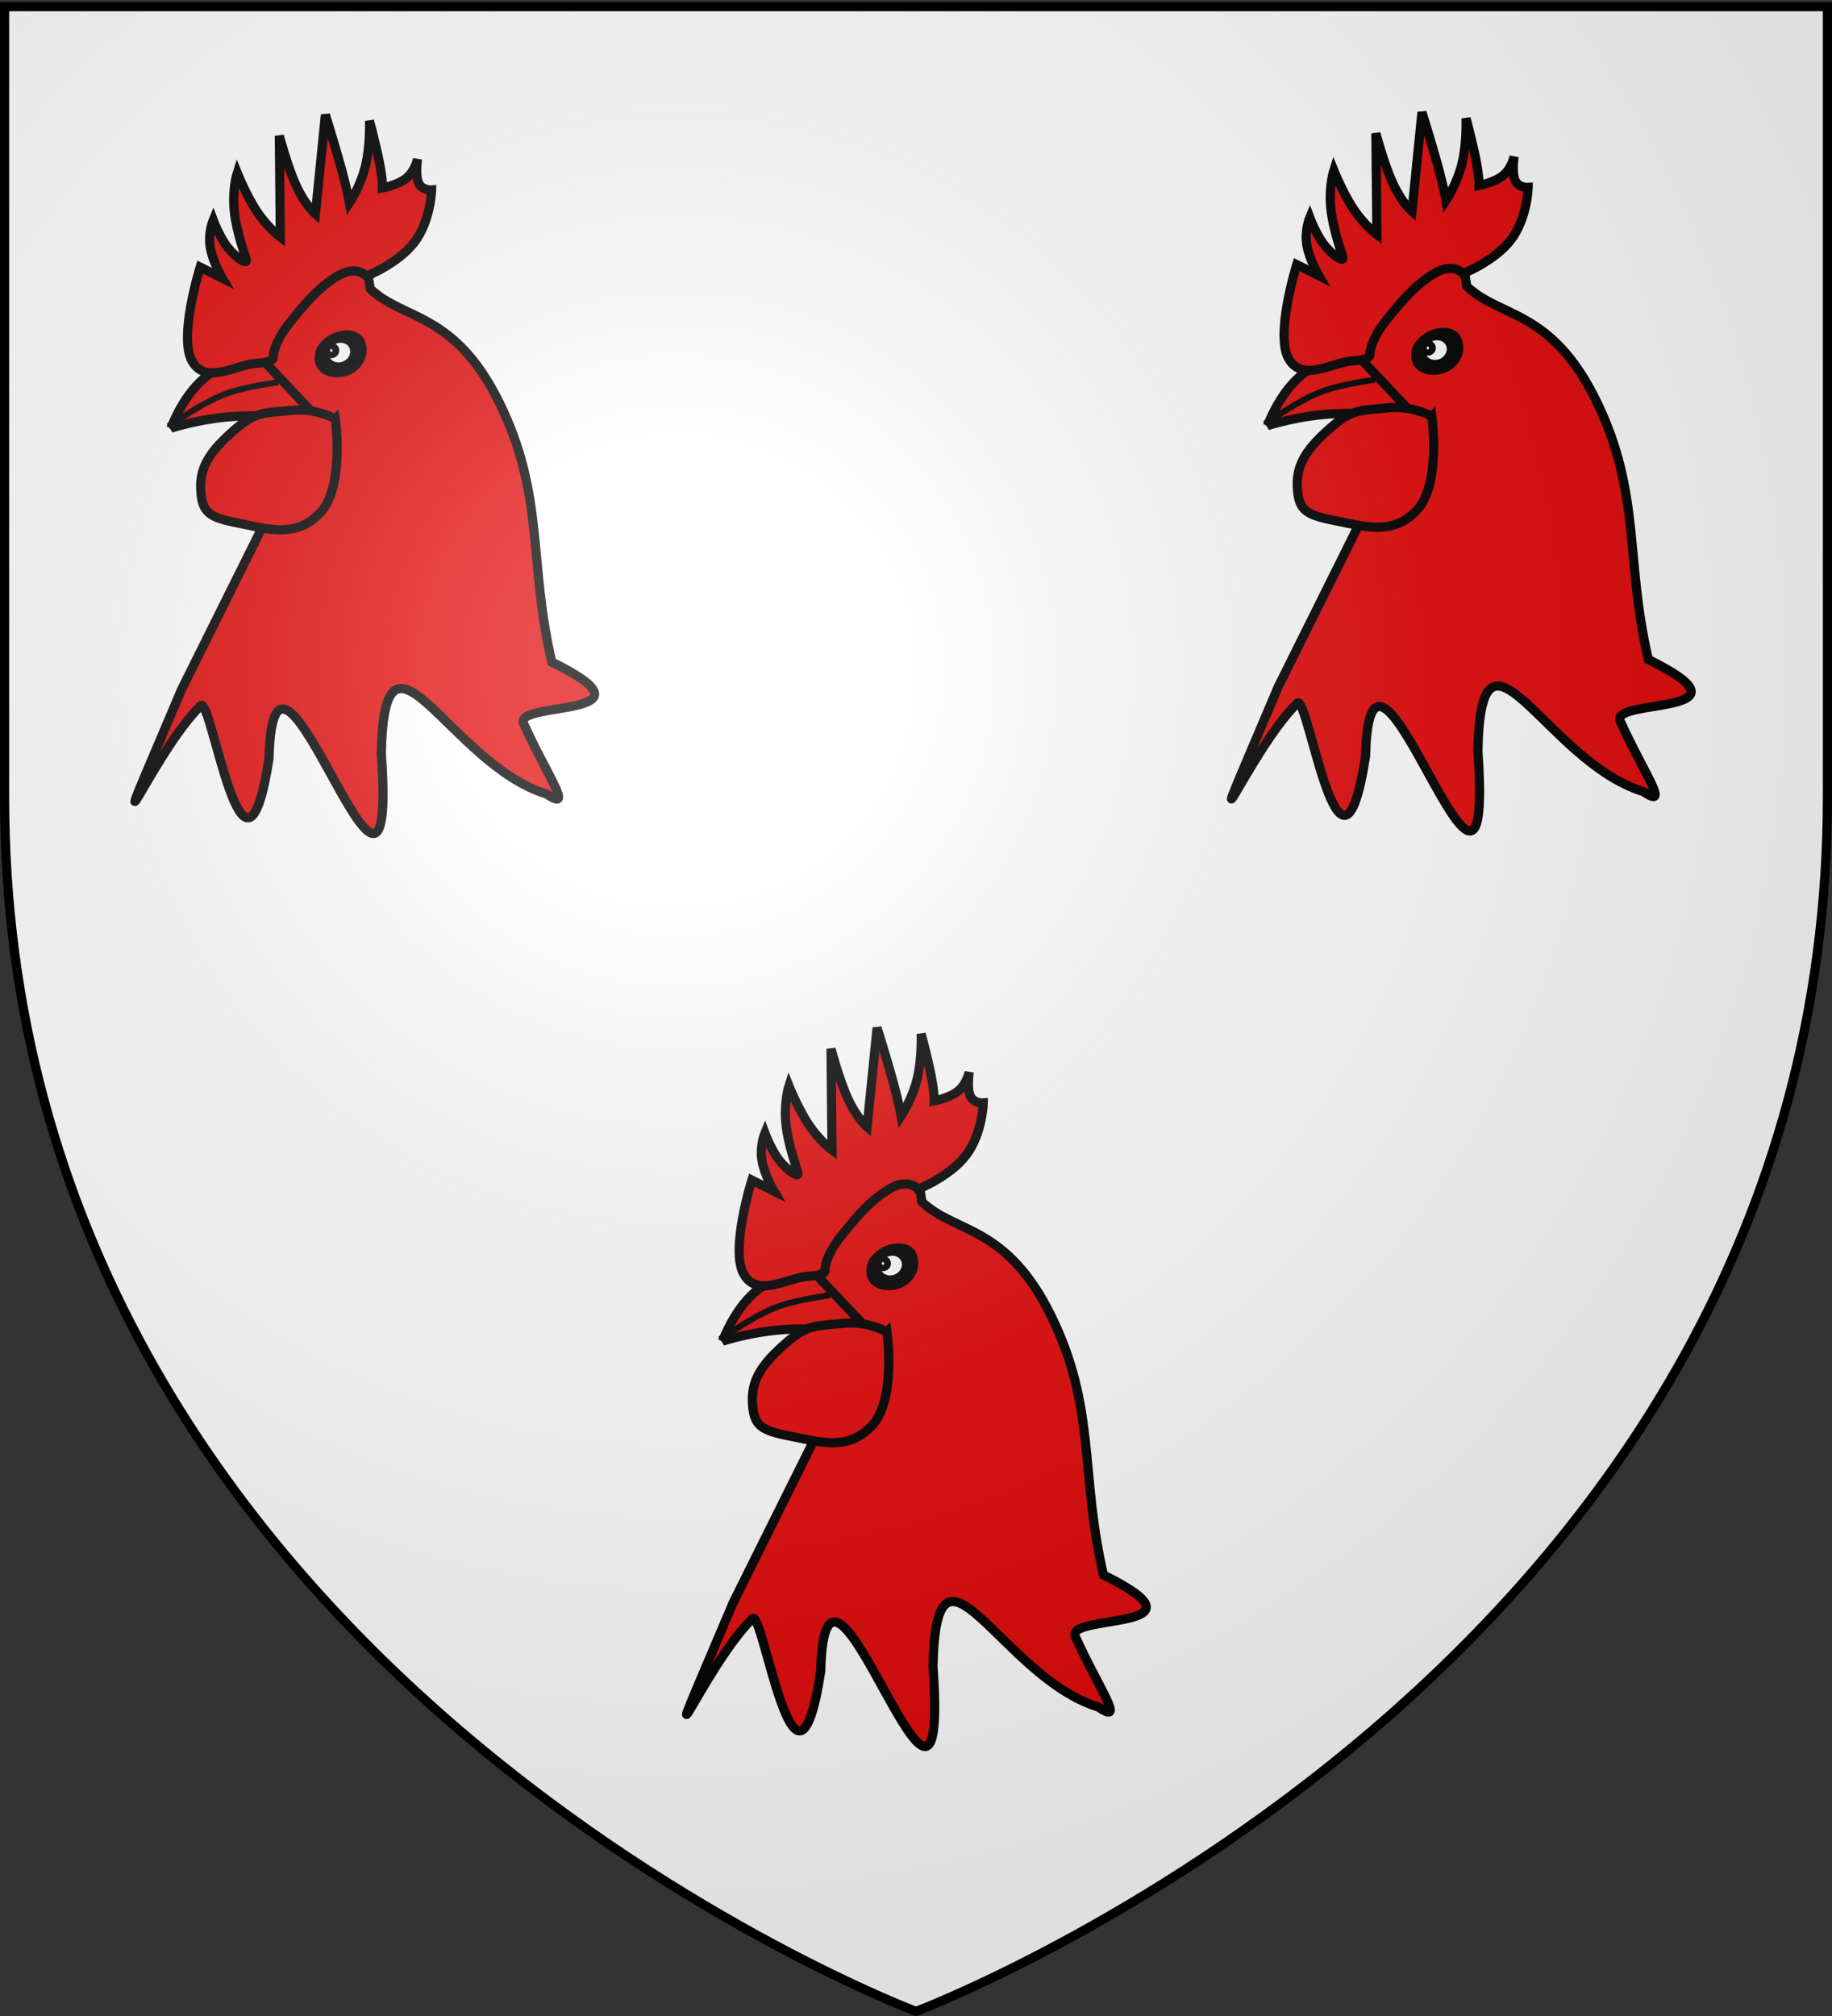
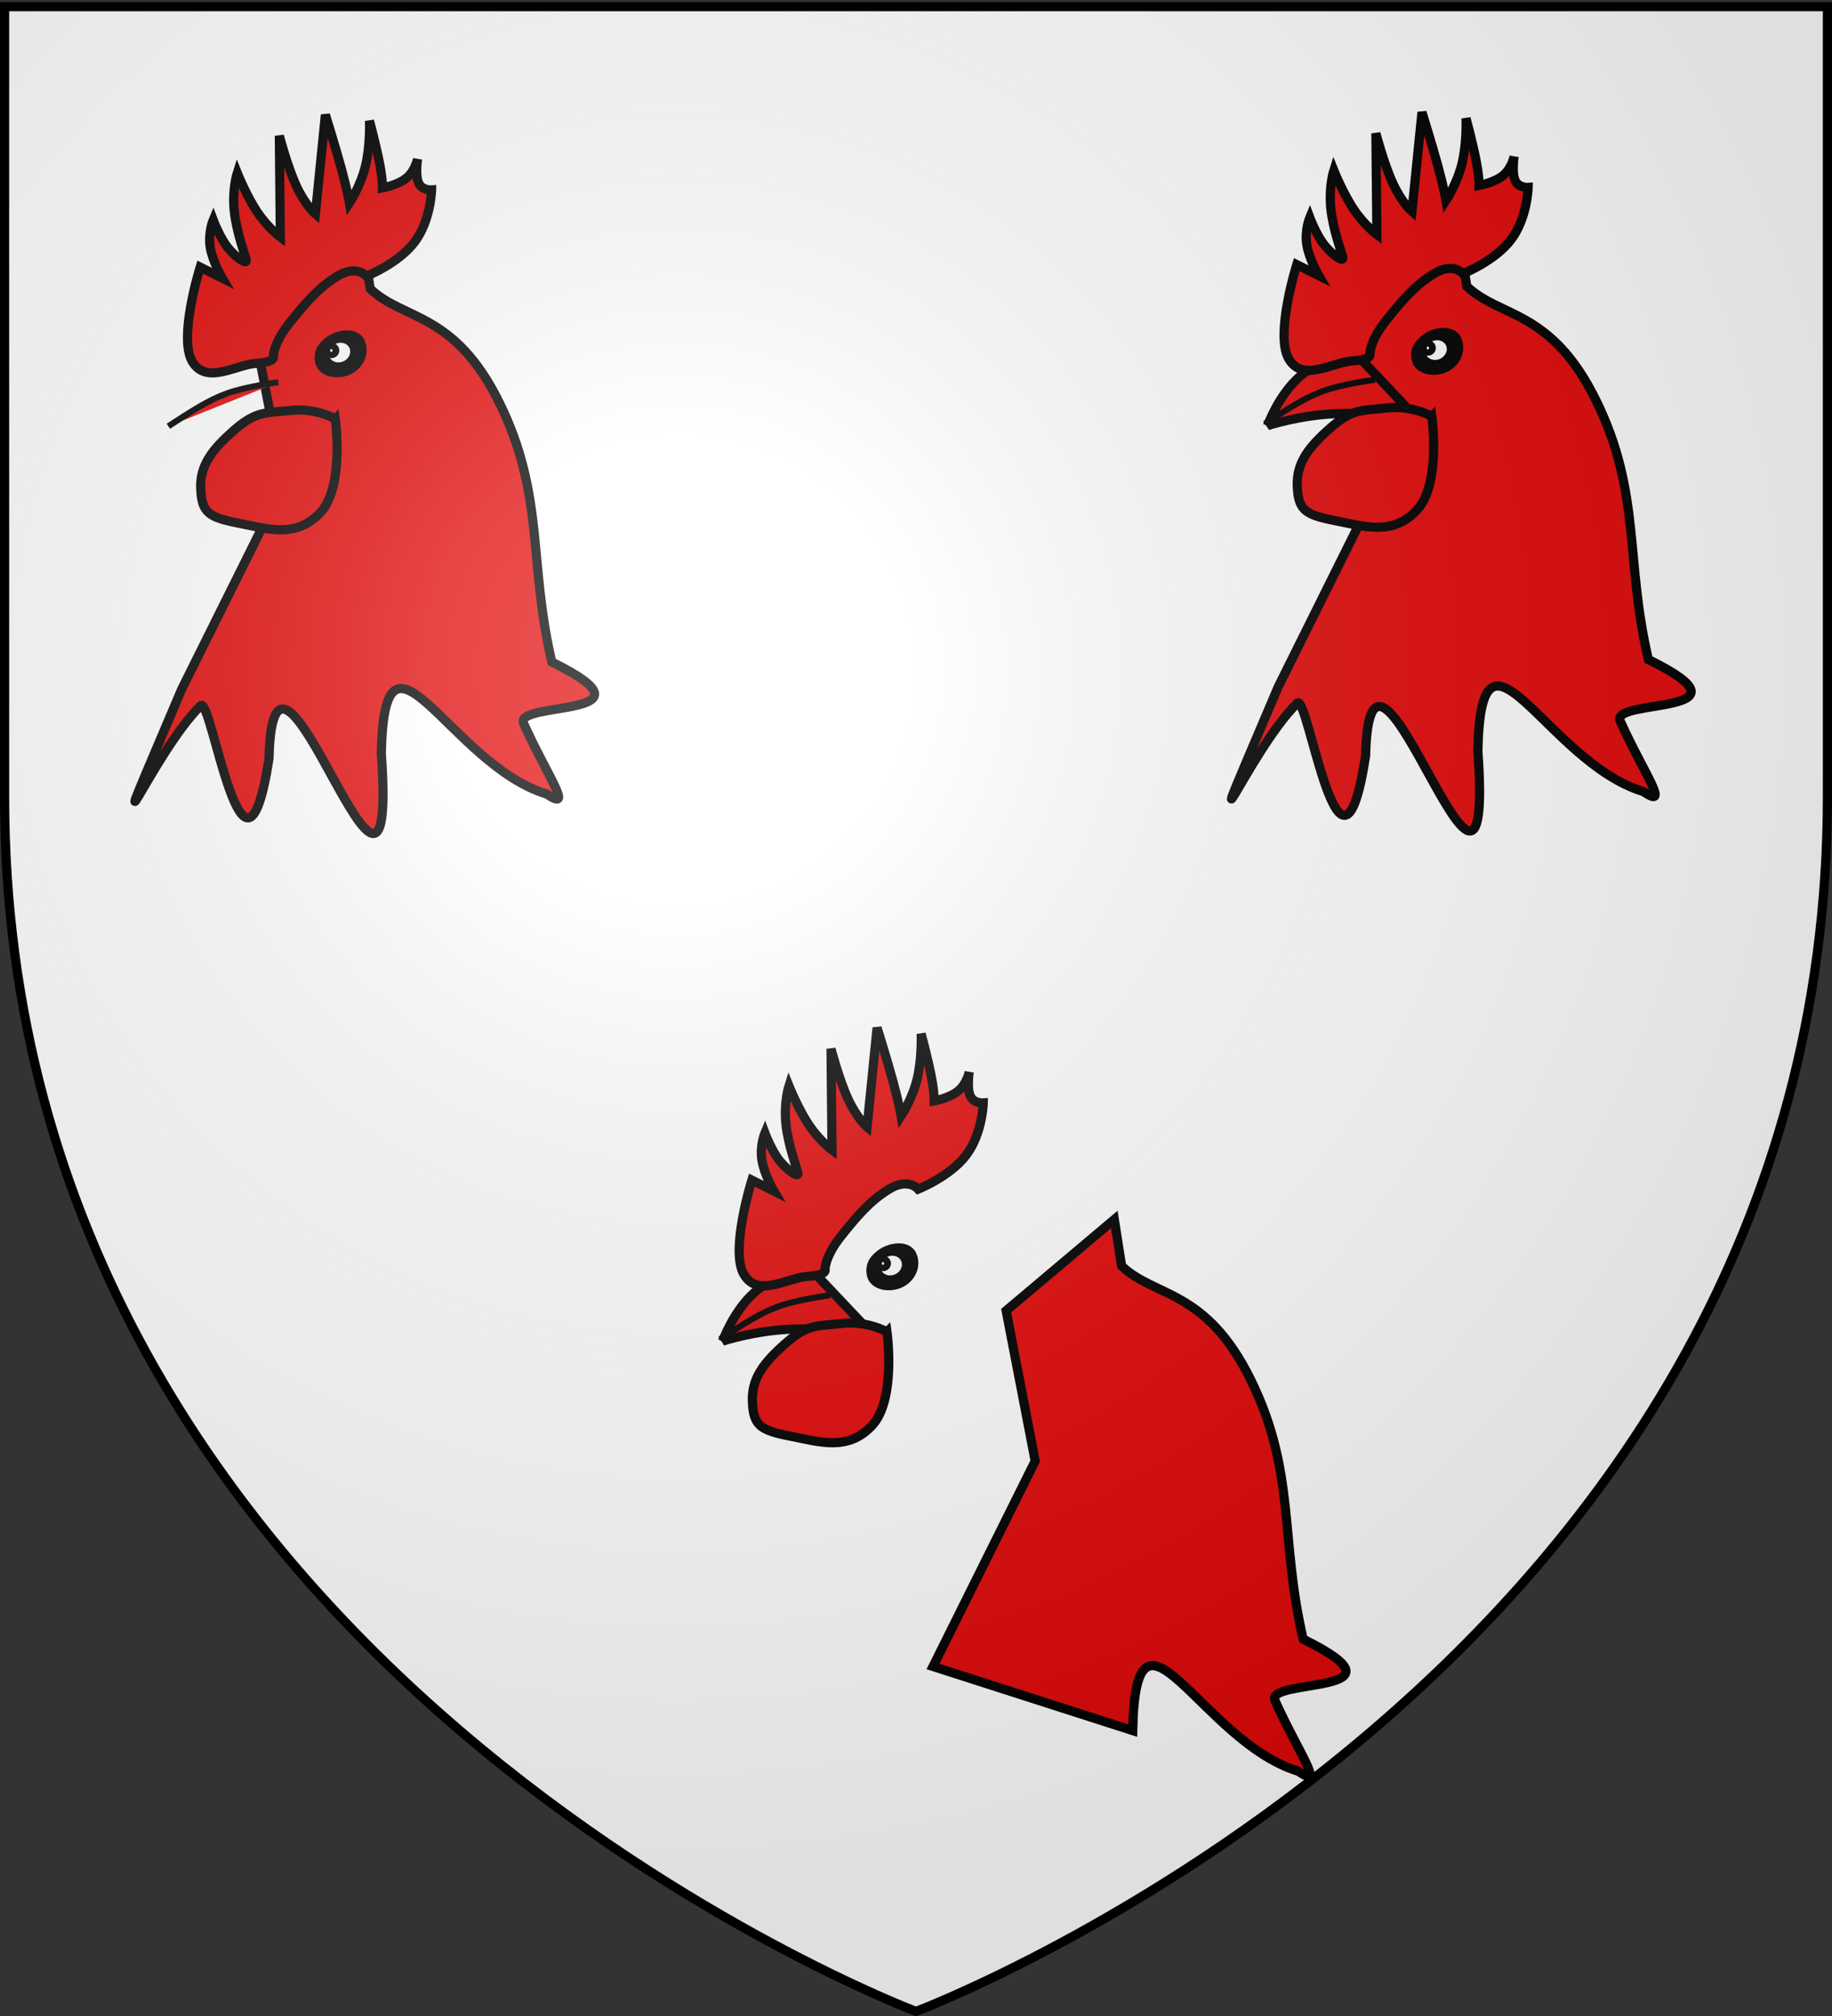
<svg xmlns="http://www.w3.org/2000/svg" xmlns:xlink="http://www.w3.org/1999/xlink" height="660" width="600" version="1.0">
  <rect width="100%" height="100%" fill="#333333" stroke="none" />
  <defs>
    <radialGradient xlink:href="#a" id="b" gradientUnits="userSpaceOnUse" gradientTransform="matrix(1.353 0 0 1.349 -77.63 -85.747)" cx="221.445" cy="226.331" fx="221.445" fy="226.331" r="300" />
    <linearGradient id="a">
      <stop style="stop-color:white;stop-opacity:.314" offset="0" />
      <stop offset=".19" style="stop-color:white;stop-opacity:.251" />
      <stop style="stop-color:#6b6b6b;stop-opacity:.125" offset=".6" />
      <stop style="stop-color:black;stop-opacity:.125" offset="1" />
    </linearGradient>
  </defs>
  <g style="display:inline">
    <path style="fill:#fff;fill-opacity:1;fill-rule:evenodd;stroke:none;stroke-width:1px;stroke-linecap:butt;stroke-linejoin:miter;stroke-opacity:1" d="M300 658.5s298.5-112.32 298.5-397.772V2.176H1.5v258.552C1.5 546.18 300 658.5 300 658.5z" />
  </g>
  <g style="display:inline">
    <path style="fill:#e20909;fill-opacity:1;fill-rule:evenodd;stroke:#000;stroke-width:3;stroke-linecap:butt;stroke-linejoin:miter;stroke-miterlimit:4;stroke-dasharray:none;stroke-opacity:1" d="M198.439 224.757c5.73 82.022-35.331-60.44-36.779 1.59-8.271 53.605-18.796-20.712-22.364-17.25-15.873 15.403-36.092 65.011-6.261-5.335l33.466-67.266-9.515-49.219 35.434-29.859 2.382 15.212c10.913 10.453 27.645 7.336 42.41 37.523 14.764 30.188 9.35 51.68 17.06 84.657 37.561 18.506-12.639 12.576-9.215 20.165 7.843 17.381 16.75 29.243 7.518 23.059-31.824-9.729-53.156-63.795-54.136-13.277z" transform="matrix(1 0 0 1 -73.55 21.919)" />
-     <path style="fill:#e20909;fill-opacity:1;fill-rule:evenodd;stroke:#000;stroke-width:3;stroke-linecap:butt;stroke-linejoin:miter;stroke-miterlimit:4;stroke-dasharray:none;stroke-opacity:1" d="M129.544 118.25s3.491-9.861 10.474-16.01c6.983-6.148 17.457-8.584 17.457-8.584l21.485 22.738s-14.234-2.553-26.588-2.089c-12.354.464-22.828 3.945-22.828 3.945z" transform="matrix(1 0 0 1 -73.55 21.919)" />
    <path d="M191.526 89.982c1.61 3.345-.063 7.495-3.735 9.263-3.672 1.767-8.921.797-9.569-2.86-.462-2.607.31-4.46 2.833-6.473 3.185-2.542 8.86-3.276 10.47.07z" style="fill:#fff;fill-opacity:1;stroke:#000;stroke-width:3;stroke-miterlimit:4;stroke-opacity:1" transform="matrix(1 0 0 1 -73.55 21.919)" />
    <path d="M189.329 91.306c1.11 2.306-.042 5.163-2.573 6.381-2.53 1.218-5.482.336-6.592-1.97-1.11-2.306.042-5.162 2.573-6.38 2.53-1.219 5.482-.337 6.592 1.969z" style="fill:#fff;fill-opacity:.796;stroke:#000;stroke-width:3;stroke-miterlimit:4;stroke-dasharray:none;stroke-opacity:1" transform="matrix(1 0 0 1 -73.55 21.919)" />
    <path d="M183.173 92.82c0 .563-.5 1.02-1.118 1.02-.617 0-1.118-.457-1.118-1.02 0-.562.5-1.018 1.118-1.018.618 0 1.118.456 1.118 1.019z" style="fill:#fff;fill-opacity:1;stroke:#000;stroke-width:3;stroke-miterlimit:4;stroke-dasharray:none;stroke-opacity:1" transform="matrix(1 0 0 1 -73.55 21.919)" />
    <path style="fill:#e20909;fill-opacity:1;fill-rule:evenodd;stroke:#000;stroke-width:3;stroke-linecap:butt;stroke-linejoin:miter;stroke-miterlimit:4;stroke-dasharray:none;stroke-opacity:1" d="M183.368 115.233s3.074 22.1-4.872 30.627c-7.946 8.527-17.11 5.394-26.912 3.48-9.802-1.914-11.948-3.538-12.296-11.137-.348-7.598 3.538-12.819 10.904-19.257 7.366-6.439 10.266-5.569 18.56-6.497 8.294-.928 14.616 2.784 14.616 2.784zM157.485 97.028c-6.644.41-16.405 7.22-20.999-.656-4.593-7.875 2.625-30.844 2.625-30.844l7.218 3.61s-3.199-5.414-3.937-10.172c-.738-4.758.984-8.86.984-8.86s2.215 5.907 4.922 9.188c2.707 3.281 6.234 5.578 5.906 3.938-.328-1.641-3.2-8.942-3.938-16.079-.738-7.136.985-12.468.985-12.468s3.035 7.547 6.562 12.797c3.527 5.25 7.546 8.203 7.546 8.203l-.328-33.14s2.625 10.007 5.577 16.405c2.953 6.399 6.234 9.188 6.234 9.188l3.281-32.485s3.281 10.5 5.25 17.72c1.968 7.218 2.624 11.155 2.624 11.155s3.61-5.414 5.25-12.14c1.64-6.727 1.312-14.766 1.312-14.766s2.215 8.285 3.281 13.781c1.067 5.497.985 8.204.985 8.204s5.003-.903 7.874-3.282c2.87-2.379 3.609-6.234 3.609-6.234s-.82 5.332.328 7.875 4.265 2.297 4.265 2.297-.246 10.008-5.577 17.062c-5.332 7.055-15.749 11.157-15.749 11.157s-3.199-3.856-9.515 0c-6.316 3.855-10.499 8.859-15.748 15.421-5.25 6.563-5.25 10.829-5.25 10.829s1.067 1.886-5.577 2.296z" transform="matrix(1 0 0 1 -73.55 21.919)" />
    <path d="M128.68 117.63c7.659-4.955 13.065-8.559 19.371-10.811 6.307-2.253 16.668-3.604 16.668-3.604" style="fill:#e20909;fill-rule:evenodd;stroke:#000;stroke-width:2;stroke-linecap:butt;stroke-linejoin:miter;stroke-opacity:1" transform="matrix(1 0 0 1 -73.55 21.919)" />
    <g style="display:inline">
      <path style="fill:#e20909;fill-opacity:1;fill-rule:evenodd;stroke:#000;stroke-width:3;stroke-linecap:butt;stroke-linejoin:miter;stroke-miterlimit:4;stroke-dasharray:none;stroke-opacity:1" d="M198.439 224.757c5.73 82.022-35.331-60.44-36.779 1.59-8.271 53.605-18.796-20.712-22.364-17.25-15.873 15.403-36.092 65.011-6.261-5.335l33.466-67.266-9.515-49.219 35.434-29.859 2.382 15.212c10.913 10.453 27.645 7.336 42.41 37.523 14.764 30.188 9.35 51.68 17.06 84.657 37.561 18.506-12.639 12.576-9.215 20.165 7.843 17.381 16.75 29.243 7.518 23.059-31.824-9.729-53.156-63.795-54.136-13.277z" transform="matrix(1 0 0 1 285.587 21.1)" />
      <path style="fill:#e20909;fill-opacity:1;fill-rule:evenodd;stroke:#000;stroke-width:3;stroke-linecap:butt;stroke-linejoin:miter;stroke-miterlimit:4;stroke-dasharray:none;stroke-opacity:1" d="M129.544 118.25s3.491-9.861 10.474-16.01c6.983-6.148 17.457-8.584 17.457-8.584l21.485 22.738s-14.234-2.553-26.588-2.089c-12.354.464-22.828 3.945-22.828 3.945z" transform="matrix(1 0 0 1 285.587 21.1)" />
      <path d="M191.526 89.982c1.61 3.345-.063 7.495-3.735 9.263-3.672 1.767-8.921.797-9.569-2.86-.462-2.607.31-4.46 2.833-6.473 3.185-2.542 8.86-3.276 10.47.07z" style="fill:#fff;fill-opacity:1;stroke:#000;stroke-width:3;stroke-miterlimit:4;stroke-opacity:1" transform="matrix(1 0 0 1 285.587 21.1)" />
      <path d="M189.329 91.306c1.11 2.306-.042 5.163-2.573 6.381-2.53 1.218-5.482.336-6.592-1.97-1.11-2.306.042-5.162 2.573-6.38 2.53-1.219 5.482-.337 6.592 1.969z" style="fill:#fff;fill-opacity:.796;stroke:#000;stroke-width:3;stroke-miterlimit:4;stroke-dasharray:none;stroke-opacity:1" transform="matrix(1 0 0 1 285.587 21.1)" />
      <path d="M183.173 92.82c0 .563-.5 1.02-1.118 1.02-.617 0-1.118-.457-1.118-1.02 0-.562.5-1.018 1.118-1.018.618 0 1.118.456 1.118 1.019z" style="fill:#fff;fill-opacity:1;stroke:#000;stroke-width:3;stroke-miterlimit:4;stroke-dasharray:none;stroke-opacity:1" transform="matrix(1 0 0 1 285.587 21.1)" />
      <path style="fill:#e20909;fill-opacity:1;fill-rule:evenodd;stroke:#000;stroke-width:3;stroke-linecap:butt;stroke-linejoin:miter;stroke-miterlimit:4;stroke-dasharray:none;stroke-opacity:1" d="M183.368 115.233s3.074 22.1-4.872 30.627c-7.946 8.527-17.11 5.394-26.912 3.48-9.802-1.914-11.948-3.538-12.296-11.137-.348-7.598 3.538-12.819 10.904-19.257 7.366-6.439 10.266-5.569 18.56-6.497 8.294-.928 14.616 2.784 14.616 2.784zM157.485 97.028c-6.644.41-16.405 7.22-20.999-.656-4.593-7.875 2.625-30.844 2.625-30.844l7.218 3.61s-3.199-5.414-3.937-10.172c-.738-4.758.984-8.86.984-8.86s2.215 5.907 4.922 9.188c2.707 3.281 6.234 5.578 5.906 3.938-.328-1.641-3.2-8.942-3.938-16.079-.738-7.136.985-12.468.985-12.468s3.035 7.547 6.562 12.797c3.527 5.25 7.546 8.203 7.546 8.203l-.328-33.14s2.625 10.007 5.577 16.405c2.953 6.399 6.234 9.188 6.234 9.188l3.281-32.485s3.281 10.5 5.25 17.72c1.968 7.218 2.624 11.155 2.624 11.155s3.61-5.414 5.25-12.14c1.64-6.727 1.312-14.766 1.312-14.766s2.215 8.285 3.281 13.781c1.067 5.497.985 8.204.985 8.204s5.003-.903 7.874-3.282c2.87-2.379 3.609-6.234 3.609-6.234s-.82 5.332.328 7.875 4.265 2.297 4.265 2.297-.246 10.008-5.577 17.062c-5.332 7.055-15.749 11.157-15.749 11.157s-3.199-3.856-9.515 0c-6.316 3.855-10.499 8.859-15.748 15.421-5.25 6.563-5.25 10.829-5.25 10.829s1.067 1.886-5.577 2.296z" transform="matrix(1 0 0 1 285.587 21.1)" />
      <path d="M128.68 117.63c7.659-4.955 13.065-8.559 19.371-10.811 6.307-2.253 16.668-3.604 16.668-3.604" style="fill:#e20909;fill-rule:evenodd;stroke:#000;stroke-width:2;stroke-linecap:butt;stroke-linejoin:miter;stroke-opacity:1" transform="matrix(1 0 0 1 285.587 21.1)" />
    </g>
    <g style="display:inline">
-       <path style="fill:#e20909;fill-opacity:1;fill-rule:evenodd;stroke:#000;stroke-width:3;stroke-linecap:butt;stroke-linejoin:miter;stroke-miterlimit:4;stroke-dasharray:none;stroke-opacity:1" d="M198.439 224.757c5.73 82.022-35.331-60.44-36.779 1.59-8.271 53.605-18.796-20.712-22.364-17.25-15.873 15.403-36.092 65.011-6.261-5.335l33.466-67.266-9.515-49.219 35.434-29.859 2.382 15.212c10.913 10.453 27.645 7.336 42.41 37.523 14.764 30.188 9.35 51.68 17.06 84.657 37.561 18.506-12.639 12.576-9.215 20.165 7.843 17.381 16.75 29.243 7.518 23.059-31.824-9.729-53.156-63.795-54.136-13.277z" transform="matrix(1 0 0 1 107.132 320.813)" />
+       <path style="fill:#e20909;fill-opacity:1;fill-rule:evenodd;stroke:#000;stroke-width:3;stroke-linecap:butt;stroke-linejoin:miter;stroke-miterlimit:4;stroke-dasharray:none;stroke-opacity:1" d="M198.439 224.757l33.466-67.266-9.515-49.219 35.434-29.859 2.382 15.212c10.913 10.453 27.645 7.336 42.41 37.523 14.764 30.188 9.35 51.68 17.06 84.657 37.561 18.506-12.639 12.576-9.215 20.165 7.843 17.381 16.75 29.243 7.518 23.059-31.824-9.729-53.156-63.795-54.136-13.277z" transform="matrix(1 0 0 1 107.132 320.813)" />
      <path style="fill:#e20909;fill-opacity:1;fill-rule:evenodd;stroke:#000;stroke-width:3;stroke-linecap:butt;stroke-linejoin:miter;stroke-miterlimit:4;stroke-dasharray:none;stroke-opacity:1" d="M129.544 118.25s3.491-9.861 10.474-16.01c6.983-6.148 17.457-8.584 17.457-8.584l21.485 22.738s-14.234-2.553-26.588-2.089c-12.354.464-22.828 3.945-22.828 3.945z" transform="matrix(1 0 0 1 107.132 320.813)" />
      <path d="M191.526 89.982c1.61 3.345-.063 7.495-3.735 9.263-3.672 1.767-8.921.797-9.569-2.86-.462-2.607.31-4.46 2.833-6.473 3.185-2.542 8.86-3.276 10.47.07z" style="fill:#fff;fill-opacity:1;stroke:#000;stroke-width:3;stroke-miterlimit:4;stroke-opacity:1" transform="matrix(1 0 0 1 107.132 320.813)" />
      <path d="M189.329 91.306c1.11 2.306-.042 5.163-2.573 6.381-2.53 1.218-5.482.336-6.592-1.97-1.11-2.306.042-5.162 2.573-6.38 2.53-1.219 5.482-.337 6.592 1.969z" style="fill:#fff;fill-opacity:.796;stroke:#000;stroke-width:3;stroke-miterlimit:4;stroke-dasharray:none;stroke-opacity:1" transform="matrix(1 0 0 1 107.132 320.813)" />
      <path d="M183.173 92.82c0 .563-.5 1.02-1.118 1.02-.617 0-1.118-.457-1.118-1.02 0-.562.5-1.018 1.118-1.018.618 0 1.118.456 1.118 1.019z" style="fill:#fff;fill-opacity:1;stroke:#000;stroke-width:3;stroke-miterlimit:4;stroke-dasharray:none;stroke-opacity:1" transform="matrix(1 0 0 1 107.132 320.813)" />
      <path style="fill:#e20909;fill-opacity:1;fill-rule:evenodd;stroke:#000;stroke-width:3;stroke-linecap:butt;stroke-linejoin:miter;stroke-miterlimit:4;stroke-dasharray:none;stroke-opacity:1" d="M183.368 115.233s3.074 22.1-4.872 30.627c-7.946 8.527-17.11 5.394-26.912 3.48-9.802-1.914-11.948-3.538-12.296-11.137-.348-7.598 3.538-12.819 10.904-19.257 7.366-6.439 10.266-5.569 18.56-6.497 8.294-.928 14.616 2.784 14.616 2.784zM157.485 97.028c-6.644.41-16.405 7.22-20.999-.656-4.593-7.875 2.625-30.844 2.625-30.844l7.218 3.61s-3.199-5.414-3.937-10.172c-.738-4.758.984-8.86.984-8.86s2.215 5.907 4.922 9.188c2.707 3.281 6.234 5.578 5.906 3.938-.328-1.641-3.2-8.942-3.938-16.079-.738-7.136.985-12.468.985-12.468s3.035 7.547 6.562 12.797c3.527 5.25 7.546 8.203 7.546 8.203l-.328-33.14s2.625 10.007 5.577 16.405c2.953 6.399 6.234 9.188 6.234 9.188l3.281-32.485s3.281 10.5 5.25 17.72c1.968 7.218 2.624 11.155 2.624 11.155s3.61-5.414 5.25-12.14c1.64-6.727 1.312-14.766 1.312-14.766s2.215 8.285 3.281 13.781c1.067 5.497.985 8.204.985 8.204s5.003-.903 7.874-3.282c2.87-2.379 3.609-6.234 3.609-6.234s-.82 5.332.328 7.875 4.265 2.297 4.265 2.297-.246 10.008-5.577 17.062c-5.332 7.055-15.749 11.157-15.749 11.157s-3.199-3.856-9.515 0c-6.316 3.855-10.499 8.859-15.748 15.421-5.25 6.563-5.25 10.829-5.25 10.829s1.067 1.886-5.577 2.296z" transform="matrix(1 0 0 1 107.132 320.813)" />
      <path d="M128.68 117.63c7.659-4.955 13.065-8.559 19.371-10.811 6.307-2.253 16.668-3.604 16.668-3.604" style="fill:#e20909;fill-rule:evenodd;stroke:#000;stroke-width:2;stroke-linecap:butt;stroke-linejoin:miter;stroke-opacity:1" transform="matrix(1 0 0 1 107.132 320.813)" />
    </g>
  </g>
  <g style="display:inline">
    <path d="M300 658.5s298.5-112.32 298.5-397.772V2.176H1.5v258.552C1.5 546.18 300 658.5 300 658.5z" style="opacity:1;fill:url(#b);fill-opacity:1;fill-rule:evenodd;stroke:none;stroke-width:1px;stroke-linecap:butt;stroke-linejoin:miter;stroke-opacity:1" />
  </g>
  <g style="display:inline">
    <path d="M300 658.5S1.5 546.18 1.5 260.728V2.176h597v258.552C598.5 546.18 300 658.5 300 658.5z" style="opacity:1;fill:none;fill-opacity:1;fill-rule:evenodd;stroke:#000;stroke-width:3;stroke-linecap:butt;stroke-linejoin:miter;stroke-miterlimit:4;stroke-dasharray:none;stroke-opacity:1" />
  </g>
</svg>